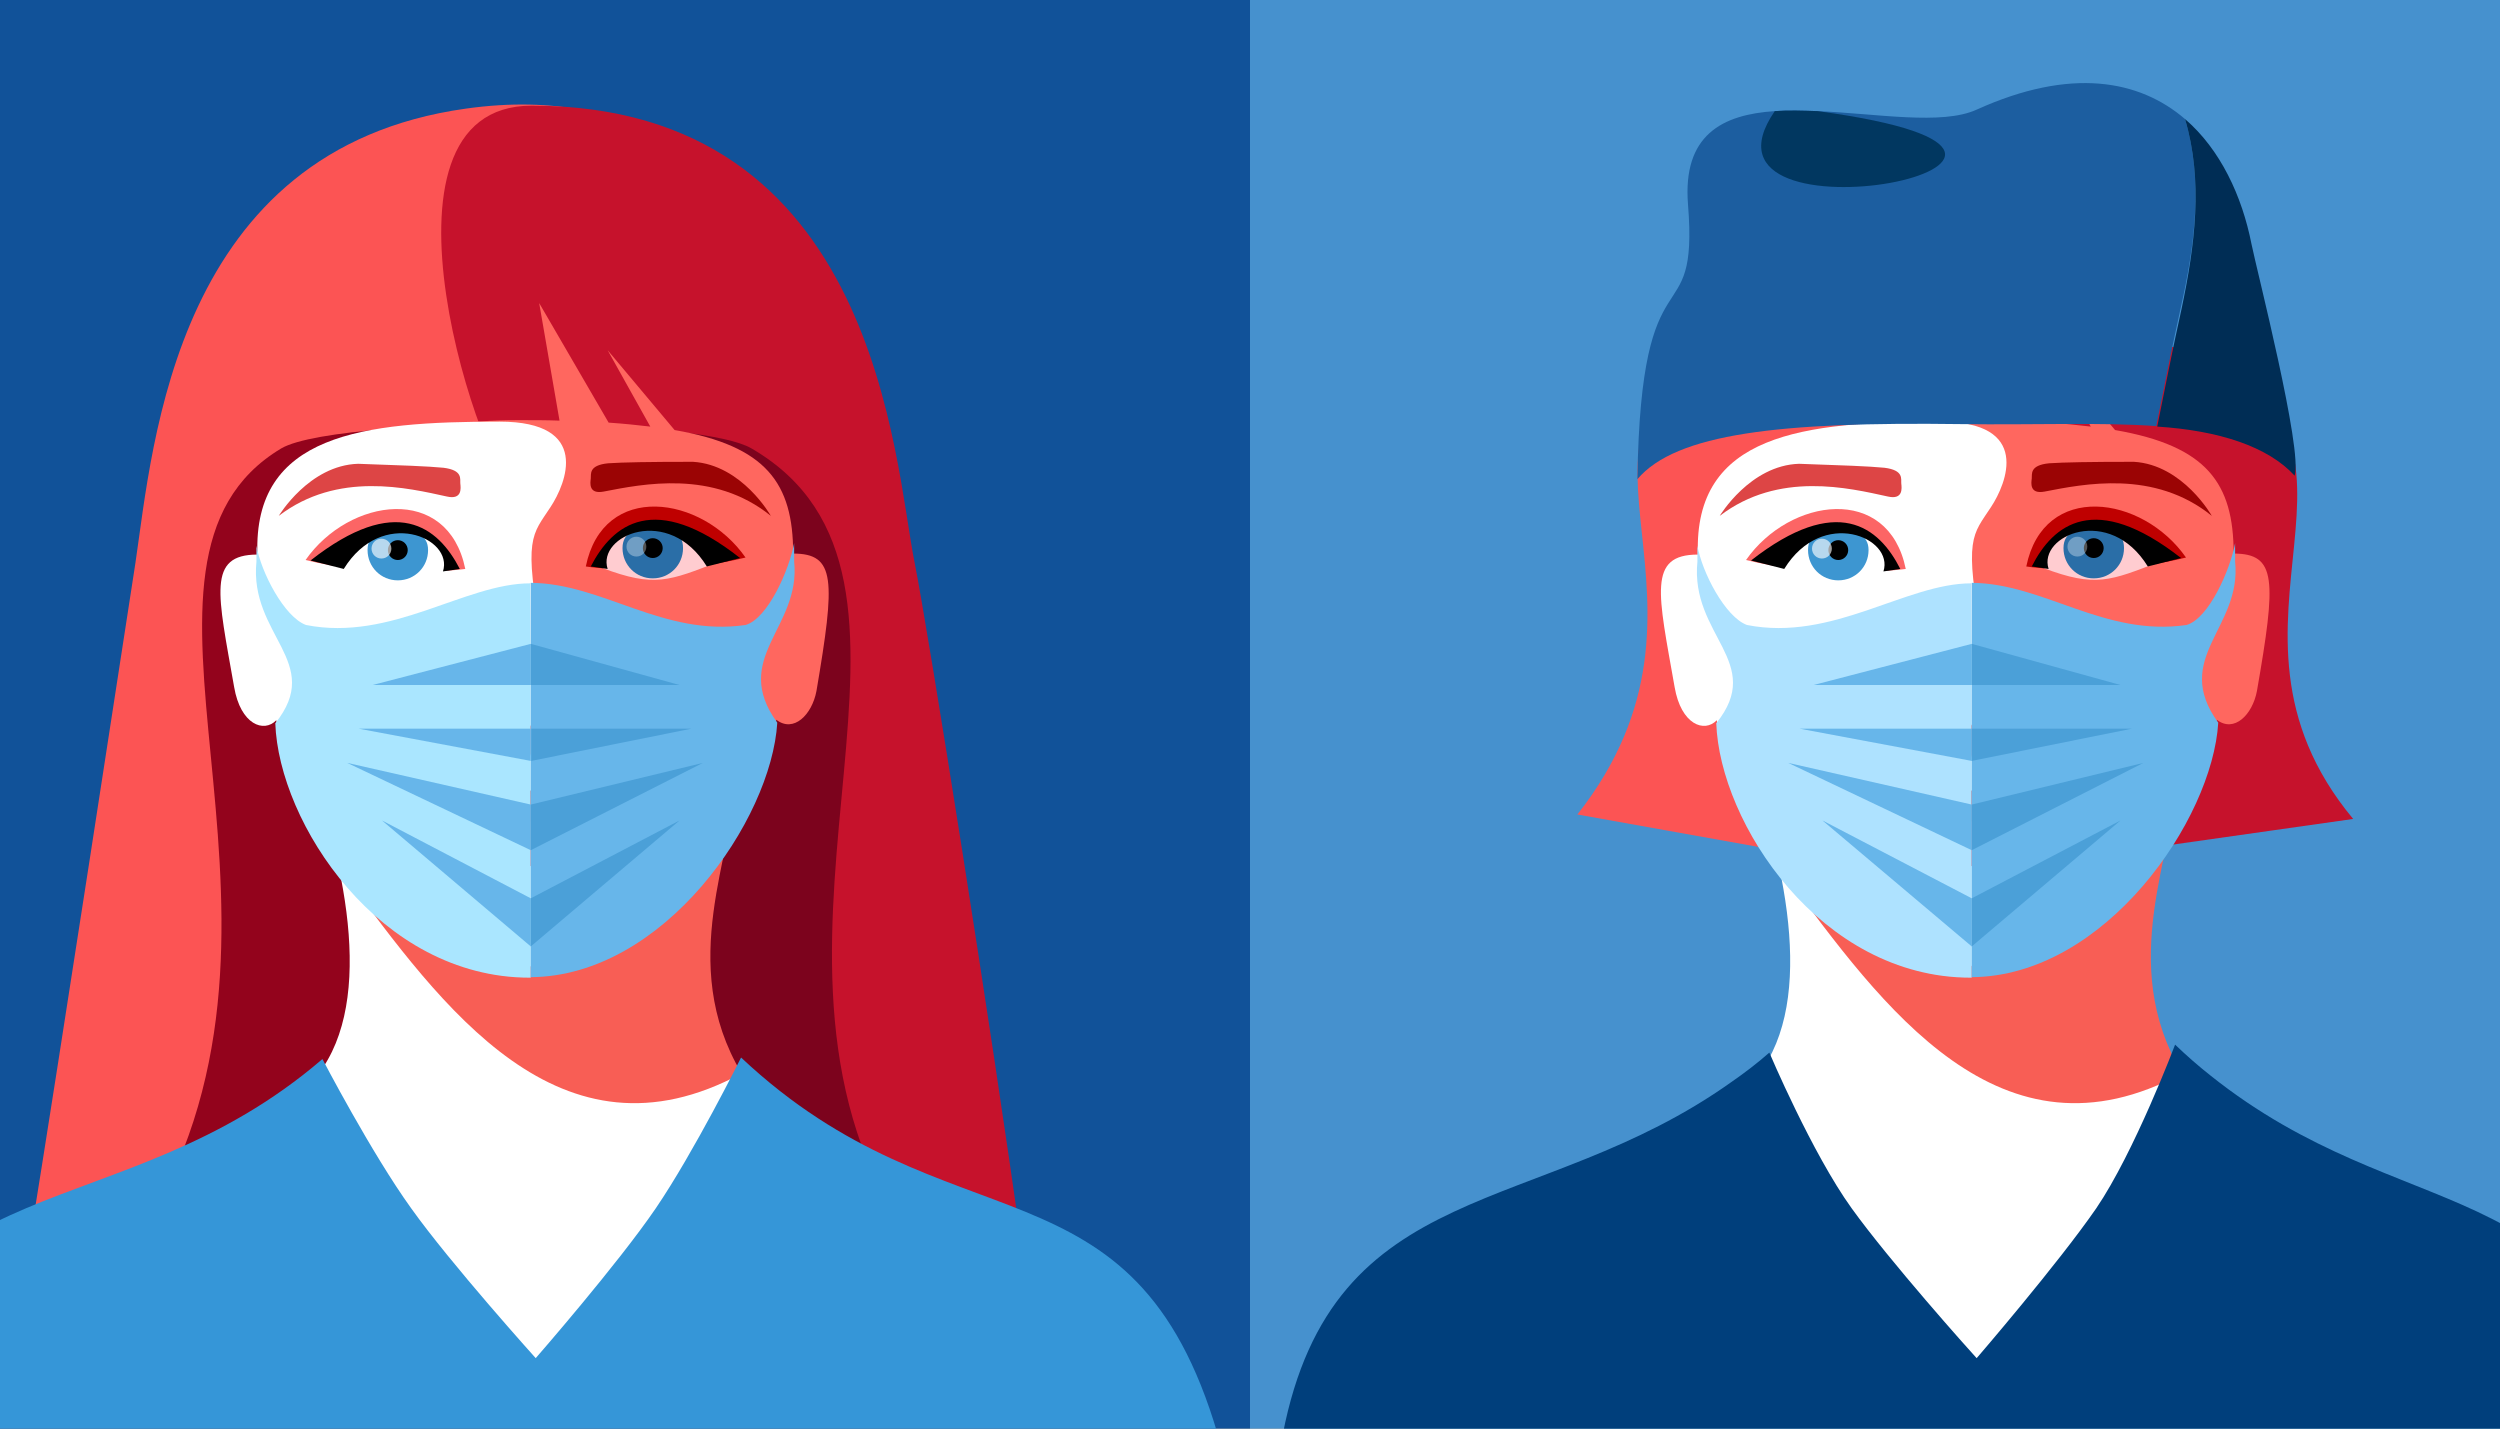
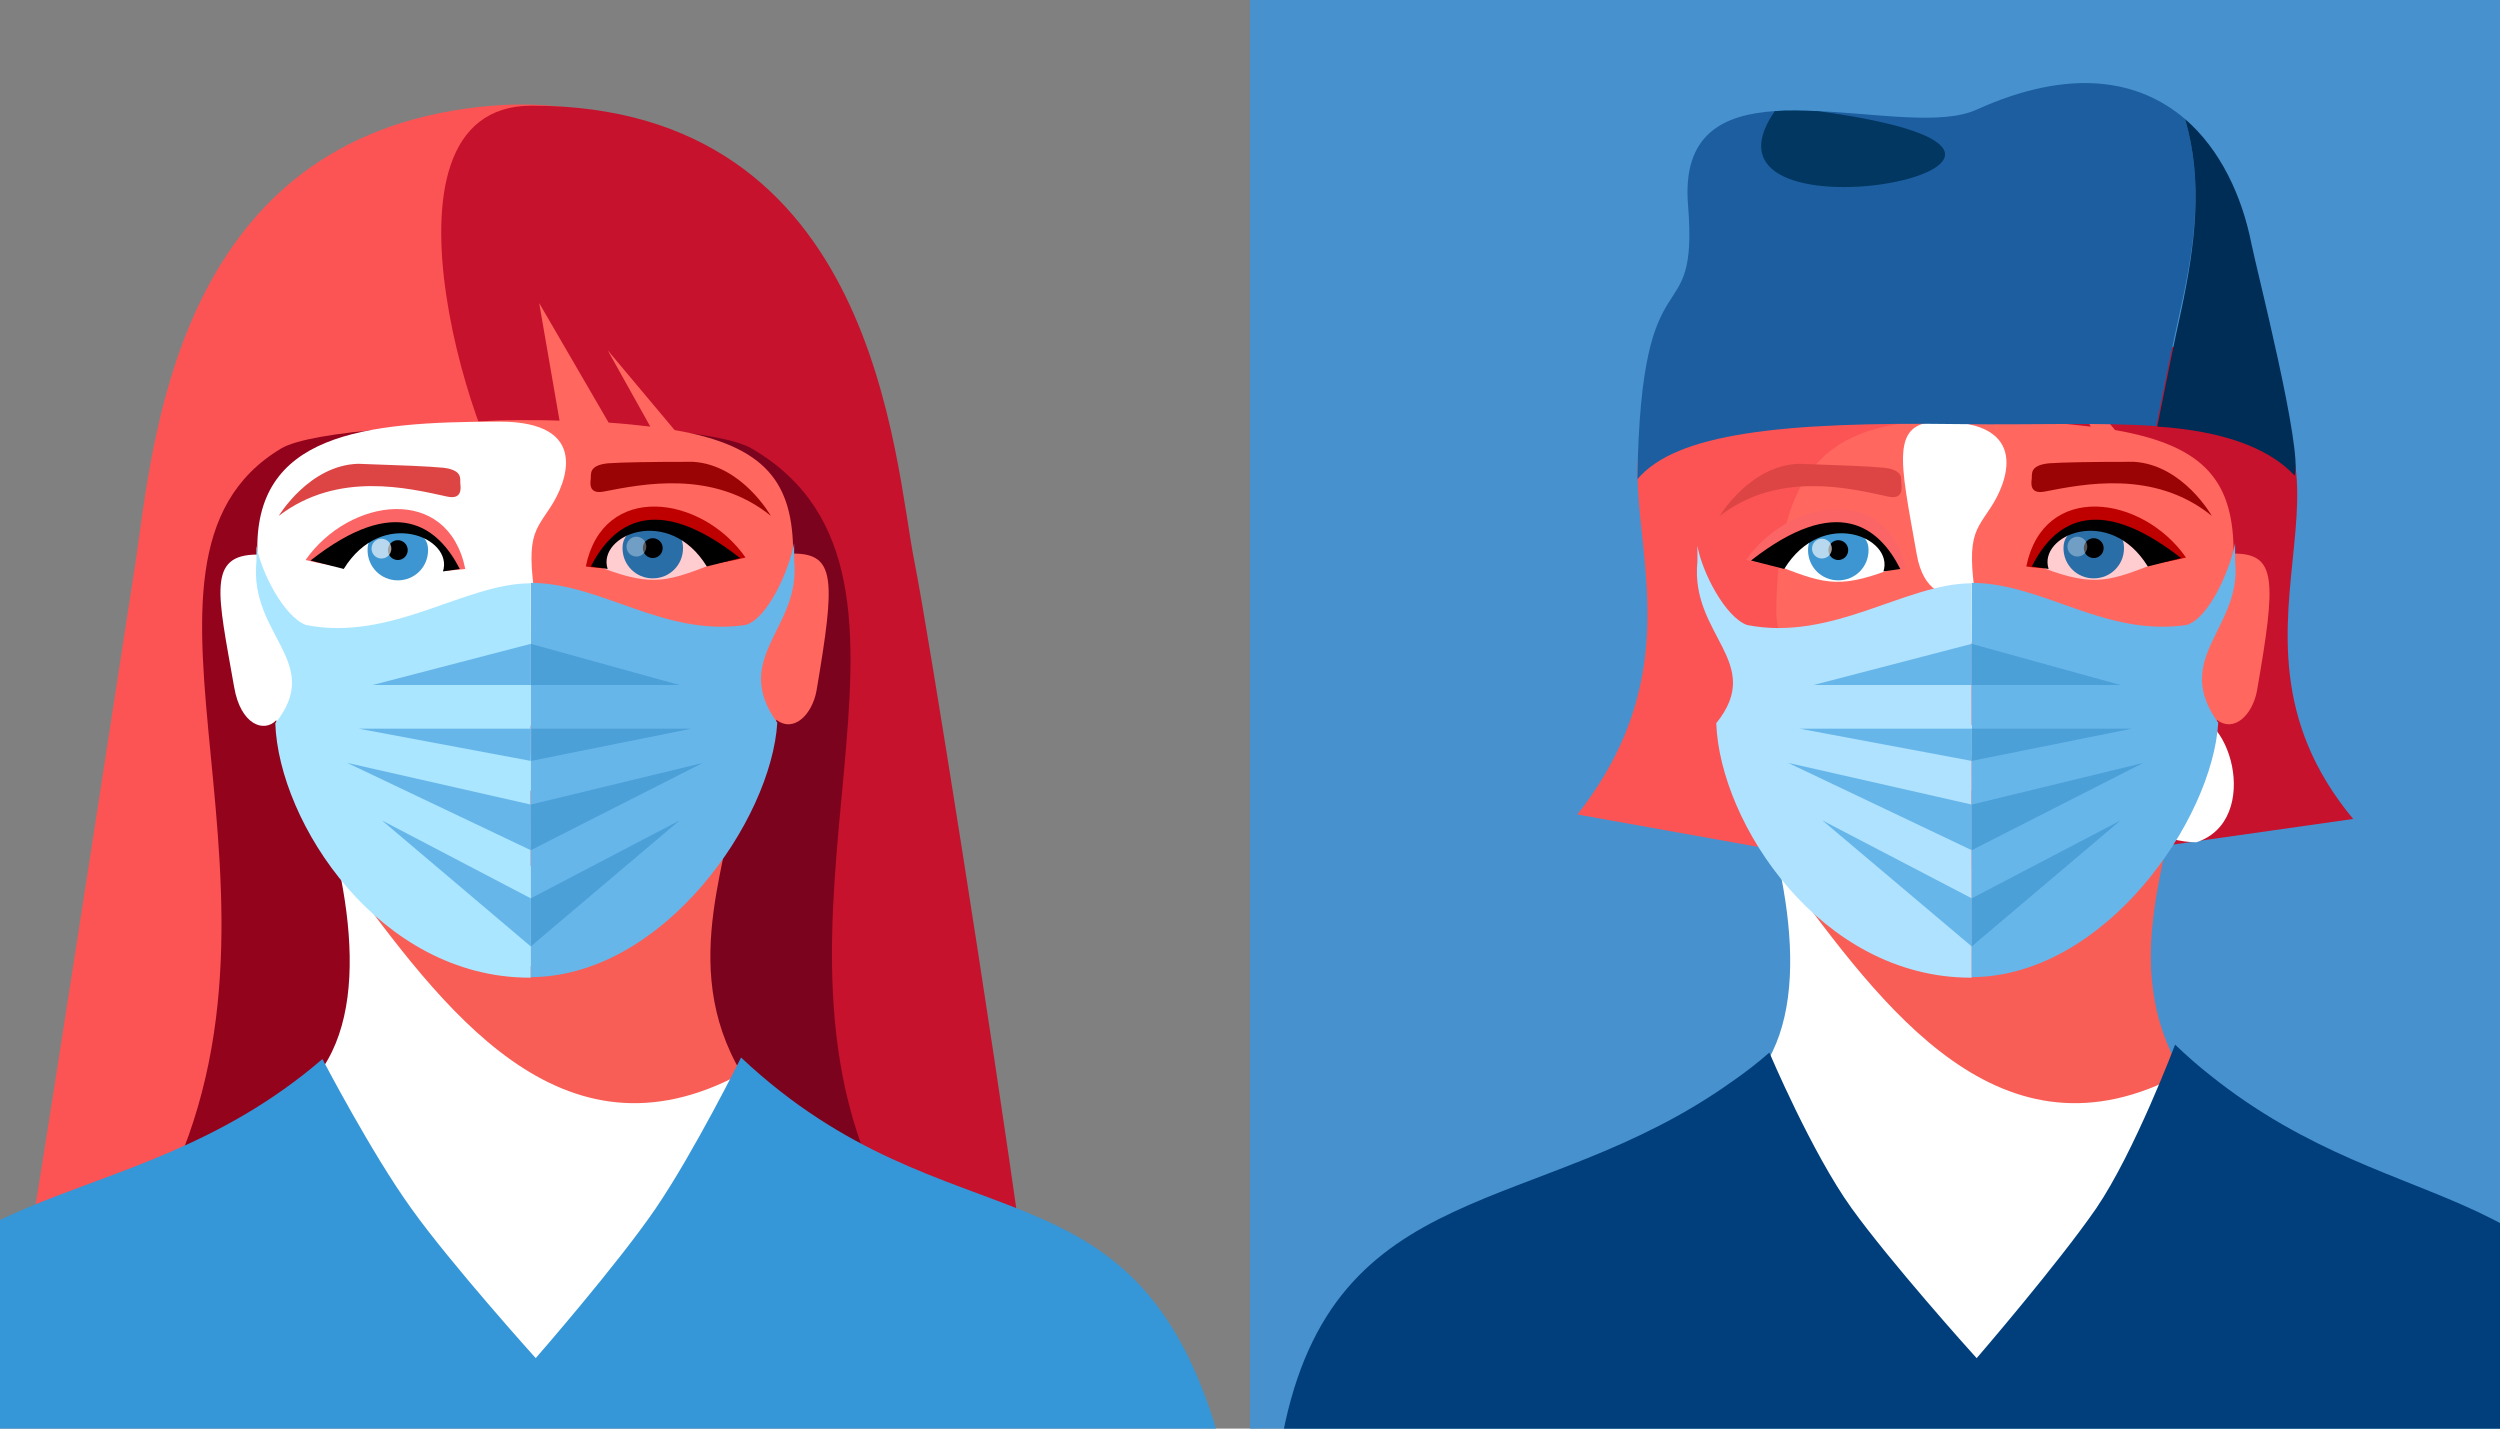
<svg xmlns="http://www.w3.org/2000/svg" version="1.1" id="Layer_1" x="0px" y="0px" viewBox="0 0 504 288" style="enable-background:new 0 0 504 288;" xml:space="preserve">
  <rect x="0" y="0" width="504" height="288" fill="#808080" stroke="none" />
  <style type="text/css">
	.st0{fill:#4691CE;}
	.st1{fill:#C6122C;}
	.st2{fill:#FC5454;}
	.st3{fill:#FFFFFF;}
	.st4{fill:#F85E55;}
	.st5{fill:#FF675F;}
	.st6{fill:#FF5454;}
	.st7{fill:#D93434;}
	.st8{fill:#BF0000;}
	.st9{fill:#FFCCD0;}
	.st10{fill:#2A6EA7;}
	.st11{opacity:0.33;fill:#FFFFFF;}
	.st12{fill:#FC6565;}
	.st13{fill:#3D96D1;}
	.st14{opacity:0.63;fill:#FFFFFF;}
	.st15{fill:#9B0404;}
	.st16{fill:#DD4545;}
	.st17{fill:#AEE2FF;}
	.st18{fill:#67B6EA;}
	.st19{fill:#4BA0D8;}
	.st20{fill:#1C5EA0;}
	.st21{fill:#013760;}
	.st22{fill:#002D55;}
	.st23{fill:#003F7C;}
	.st24{fill:#115299;}
	.st25{fill:#7C031D;}
	.st26{fill:#93031C;}
	.st27{fill:#3596D8;}
	.st28{fill:#AAE6FF;}
</style>
  <g>
    <g>
      <rect x="252" y="-1.2" class="st0" width="290.4" height="290.4" />
      <g>
        <g>
          <g>
            <path class="st1" d="M402.3,100.5c1.3-11,1.1-21.9,0.8-32.9c17.6,0.3,33.8,1.3,38.8,3.4c44.7,18.1-0.6,54.3,32.5,94.1       L390,177.1c0.5-4.3,1.3-8.5,2.3-12.9C397.4,142.3,399.7,121.8,402.3,100.5z" />
            <path class="st2" d="M347.2,70.9c6.1-2.5,32.4-3.7,56-3.4c0.3,11,0.4,21.9-0.8,32.9c-2.7,21.4-4.9,41.9-10.1,63.8       c-1,4.3-1.8,8.6-2.3,12.9l-72-12.9C351.8,121.2,309.1,86.7,347.2,70.9z" />
          </g>
          <g>
            <path class="st3" d="M446.4,222.6l0.7,0.3c-15.9-10.2-17.2-29.8-8-62c4.2-14.6-88.1-12.8-84.1,0c7.6,24.2,10.4,51.3-7.4,61.8       c7.1,19.3,28.3,57.3,49.5,57.6C419.2,280.7,441.2,242.4,446.4,222.6z" />
            <path class="st4" d="M359.8,176.3c19.7,26.6,43.5,59.9,80.1,40.1c-13.3-22.4-1.4-44.4-1.2-59.7c-7.6,0-65.7-0.3-78.9,0       C359.8,166.9,359.8,170.1,359.8,176.3z" />
          </g>
          <g>
            <g>
              <path class="st5" d="M450.3,111.6c0-14.2-5.4-21.7-23.9-24.9l-13.5-16.1l8.6,15.4c-2.6-0.3-5.4-0.6-8.4-0.8l-14-24.1l4.1,23.7        c-2.6-0.1-5.4-0.1-8.3-0.1c-22.2,0-36.8,5.2-36.8,39.4c7.3,53,13.5,66.2,30.7,72.1c20.4,4.8,53.4-15.1,58.1-51.1        c3.5,2.7,7.2-1,8.1-5.8C458.9,116.9,459,111.6,450.3,111.6z" />
-               <path class="st3" d="M401.2,158c-3.7-2.7-5.6-9.7-3.7-11.9c4.7-5.4,4.7-4,2.2-17.4c-3.9-20.4-2-20.8,1.7-26.5        c3.1-4.7,8.3-17.2-10.3-17.2c-27.6,0-49.7,2.5-48.8,26.8c-10.2,0-8,7.9-4.7,26.7c1.3,7.6,6,9.3,8.5,6.7        c4.6,35.1,36,51.5,47.9,51.4c13.4-4.4,6.8-27.9-3.2-25.8C390.9,159.9,409.8,164.3,401.2,158z" />
+               <path class="st3" d="M401.2,158c-3.7-2.7-5.6-9.7-3.7-11.9c4.7-5.4,4.7-4,2.2-17.4c-3.9-20.4-2-20.8,1.7-26.5        c3.1-4.7,8.3-17.2-10.3-17.2c-10.2,0-8,7.9-4.7,26.7c1.3,7.6,6,9.3,8.5,6.7        c4.6,35.1,36,51.5,47.9,51.4c13.4-4.4,6.8-27.9-3.2-25.8C390.9,159.9,409.8,164.3,401.2,158z" />
            </g>
            <g>
              <path class="st6" d="M384.2,165.1c5.1-0.3,9.7-1,14.5-1.3c5.5,1,17.5,10.8-1.4,10.8c-13.4,0-14.1-7.1-18-11        C380.7,164.8,382.4,165.3,384.2,165.1z" />
              <path class="st7" d="M388.3,158.6c1.1-0.4,2.9-0.6,3-0.6c0.1,0,0.2,0,0.3,0c0.1,0,1.3,0.1,2.1,0.3c0.8,0.2,3.7,1.1,3.7,1.1        c2.9-0.8,3.3-0.8,4.5-1.1c1.2,1.5,0.8,6.8-3.3,7.3c0.1,0,0.2,0,0.2,0c-4.8,0.2-9.4-0.8-14.5-0.5c-2.1,0.2-4-0.4-5.7-2.2        C382.9,162.6,386.3,159.3,388.3,158.6z" />
              <path d="M406.2,158.6c2.1,0.8,5.4,4.1,10.2,4.4c-6.3,8.3-6.4,11.7-16.7,11.7c0.6-0.9,3.3-4.4-1.2-9.1c3.8-3.5,1.9-6.4,1.4-7        c0,0,2.8-0.7,3.4-0.7C403.9,158,405.1,158.2,406.2,158.6z" />
            </g>
            <g>
              <path d="M390.9,144.9c0.1,0.1,0.2,0.2,0.3,0.3c0.8,0.7,1.3,1.3,1.4,2.5c-0.5-0.3-0.9-0.7-1.7-0.9c-0.5-0.1-1.1-0.1-2,0        C386.1,147,387.8,142.4,390.9,144.9z" />
              <path d="M405.3,146.7c-2.5-0.3-2.9,0.4-3.8,0.9c0.1-1.2,0.7-1.8,1.4-2.5C406.2,142.1,408.1,147,405.3,146.7z" />
            </g>
            <g>
              <g>
                <path class="st8" d="M408.5,114.2c3.5-17.2,23.4-14.4,32.2-1.8C428.5,115.5,413.6,115,408.5,114.2z" />
                <path class="st9" d="M412.4,110.5l4.5-4.1l9.3,0.1l7.8,4.5l1.5,2.2c-10.1,3.9-13,5.3-23.6,1.3L412.4,110.5z" />
                <path class="st10" d="M416,110.5c0,3.4,2.7,6.1,6.1,6.1c3.4,0,6.1-2.7,6.1-6.1c0-3.4-2.6-4-5.9-4         C418.9,106.5,416,107.1,416,110.5z" />
                <ellipse cx="422.1" cy="110.5" rx="2" ry="2" />
                <ellipse class="st11" cx="418.8" cy="110.2" rx="2" ry="2" />
                <path d="M409.6,114.2l3.4,0.5c-2.2-6.8,12.3-13,20-0.5l6.7-1.7C422.3,98.9,413.9,105.7,409.6,114.2z" />
              </g>
              <g>
                <path class="st12" d="M384.2,114.7c-3.5-17.2-23.4-14.4-32.2-1.8C364.2,116,379.1,115.4,384.2,114.7z" />
                <path class="st3" d="M380.3,110.9l-4.5-4.1l-9.3,0.1l-7.8,4.5l-1.5,2.2c10.1,3.9,13,5.3,23.6,1.3L380.3,110.9z" />
                <path class="st13" d="M376.7,110.9c0,3.4-2.7,6.1-6.1,6.1c-3.4,0-6.1-2.7-6.1-6.1c0-3.4,2.6-4,5.9-4         C373.8,106.9,376.7,107.6,376.7,110.9z" />
                <ellipse cx="370.6" cy="110.9" rx="2" ry="2" />
                <ellipse class="st14" cx="367.3" cy="110.6" rx="2" ry="2" />
                <path d="M383.1,114.7l-3.4,0.5c2.2-6.8-12.3-13-20-0.5l-6.7-1.7C370.4,99.4,378.8,106.2,383.1,114.7z" />
              </g>
              <path class="st15" d="M430.2,93.1c9.9,0.6,15.7,10.9,15.7,10.9c-11.6-9.4-25.9-6.4-33.7-4.9c-3.1,0.6-2.7-1.8-2.6-2.6        c0.1-0.9-0.5-2.7,3.5-3.1C416.1,93.2,421.4,93.1,430.2,93.1z" />
              <path class="st16" d="M362.7,93.5c-9.9,0.3-16,10.5-16,10.5c11.9-9.1,26.1-5.6,33.9-3.9c3.1,0.7,2.8-1.7,2.7-2.6        c-0.1-0.9,0.6-2.7-3.4-3.2C376.8,94,371.5,93.8,362.7,93.5z" />
            </g>
          </g>
          <g>
            <path class="st17" d="M397.4,117.6c-13.2,0-28,11.8-45.2,8.4c-4.4-1.6-9.1-10.7-10-16v3.2c-1.5,14.9,13.7,20.3,3.8,32.6       c0.7,20.1,21,51.3,51.3,51.3c0.1,0,0.1,0,0.2,0C397.5,189.2,397.5,128.4,397.4,117.6C397.4,117.6,397.4,117.6,397.4,117.6z" />
            <g>
              <path class="st18" d="M397.5,153.4v-6.5c-15.1,0-30.4,0-34.7,0L397.5,153.4z" />
              <polygon class="st18" points="397.5,171.4 397.5,162.2 360.5,153.8       " />
              <polygon class="st18" points="397.5,190.8 397.5,181.1 367.4,165.4       " />
              <path class="st18" d="M397.5,138.1v-8.3l-31.9,8.3C369.5,138.1,383.6,138.1,397.5,138.1z" />
            </g>
            <path class="st18" d="M450.6,113.2v-3.7c-1,5.4-5.3,15.2-9.8,16.5c-16.6,2.4-28.8-8.4-43.3-8.5c0,27.2,0,57.6,0,79.5       c26.9-0.2,48.5-31.7,49.7-51.3C437.7,132.6,452,126.6,450.6,113.2z" />
            <g>
              <g>
                <path class="st19" d="M429.8,146.9c-4,0-18,0-32.3,0v6.5L429.8,146.9z" />
              </g>
              <g>
                <polygon class="st19" points="432.1,153.8 397.5,162.2 397.5,171.4        " />
              </g>
              <g>
                <polygon class="st19" points="427.5,165.4 397.5,181.1 397.5,190.8        " />
              </g>
              <g>
                <path class="st19" d="M427.5,138.1l-30-8.3v8.3C410.9,138.1,424.1,138.1,427.5,138.1z" />
              </g>
            </g>
          </g>
        </g>
        <g>
          <path class="st20" d="M440.5,24c-9.2-7.9-23-10.5-42-1.9c-7,3.2-20.1,0.8-32.1,0.3c-3-0.1-5.9-0.2-8.6,0      c-10.6,0.7-18.6,4.8-17.5,18.8c2.2,27.4-9.5,7.4-10.2,55.4c7.8-9.2,28.7-11.6,65.2-11.1c14.6,0.2,28.2-0.4,39.4,0.4      c1.6-7.8,3.1-15.6,4.9-23.7C442.5,49.4,444.2,36.3,440.5,24z" />
          <path class="st21" d="M366.4,22.4c-3-0.1-5.9-0.2-8.6,0C337.7,51.5,437,31.9,366.4,22.4z" />
          <path class="st22" d="M453.9,49.2c-1.9-9.7-6.3-19.1-13.4-25.2c3.7,12.4,2,25.5-0.7,38.3c-1.8,8.1-3.3,15.8-4.9,23.7      c12.4,0.8,22.3,4,27.7,9.9C464.3,90.9,454.9,54.2,453.9,49.2z" />
        </g>
        <path class="st23" d="M445.6,216.8c-2.4-1.9-4.7-3.9-7.1-6.2c0,0-8.2,21.7-15.9,33c-7.8,11.3-24.1,30.2-24.1,30.2s0,0-0.1-0.1     c-1.3-1.4-17.4-19.4-25.1-30.1c-8-11.1-16.6-31.4-16.6-31.4c-2.5,2.2-5,4.1-7.6,5.9c-39,27.8-80.3,18.4-90.5,71.1     c57.9,0,219.6,0,277.2,0C520,234.7,484.8,248.1,445.6,216.8z" />
      </g>
    </g>
    <g>
-       <rect x="-38.4" y="-1.2" class="st24" width="290.4" height="290.4" />
      <g>
        <g>
          <path class="st2" d="M27.3,113.5c3.6-24.3,8-83.4,66.6-91.6c72.4-10.2,79.5,77,82.4,91.6c2.7,13.5,14.8,96.4,21.5,137.4      c-9.4,0-182.5,0-191.9,0C12.1,212.7,25,128.3,27.3,113.5z" />
          <path class="st1" d="M184.4,113.5c-4.2-20.8-7.4-92.2-77.2-92.2c-35.3,0-9.8,75.6-2.6,79c19.7,9.4,53.1,13.4,68.8,150.6h32.5      C200.1,208.9,187.1,127,184.4,113.5z" />
          <path class="st25" d="M111.9,132.9c1.3-15.8,1.1-31.5,0.8-47.3c17.6,0.4,33.8,1.9,38.8,4.8c44.7,26-4.6,97.1,28.6,154.3      l-80.5-1.6c0.5-6.1,1.3-12.3,2.3-18.5C106.9,193.1,109.2,163.7,111.9,132.9z" />
          <path class="st26" d="M56.7,90.4c6.1-3.6,32.4-5.3,56-4.8c0.3,15.8,0.4,31.5-0.8,47.3c-2.7,30.8-4.9,60.2-10.1,91.7      c-1,6.2-1.8,12.4-2.3,18.5l-68,0.4C65.3,181.7,18.6,113.2,56.7,90.4z" />
        </g>
        <g>
          <path class="st3" d="M156,222.6l0.7,0.3c-15.9-10.2-17.2-29.8-8-62c4.2-14.6-88.1-12.8-84.1,0c7.6,24.2,10.4,51.3-7.4,61.8      c7.1,19.3,28.3,57.3,49.5,57.6C128.8,280.7,150.8,242.4,156,222.6z" />
          <path class="st4" d="M69.4,176.3c19.7,26.6,43.5,59.9,80.1,40.1c-13.3-22.4-1.4-44.4-1.2-59.7c-7.6,0-65.7-0.3-78.9,0      C69.4,166.9,69.4,170.1,69.4,176.3z" />
          <path class="st27" d="M149.4,213.2c0,0-9.5,19.1-17.2,30.4S108,273.8,108,273.8s-17.2-19.1-25.1-30.2      c-8-11.1-17.9-30.1-17.9-30.1c-41,35.3-85.9,19.6-96.7,75.7c57.9,0,219.6,0,277.2,0C228.6,231.5,191.3,252.6,149.4,213.2z" />
        </g>
        <g>
          <g>
            <path class="st5" d="M159.9,111.6c0-14.2-5.4-21.7-23.9-24.9l-13.5-16.1l8.6,15.4c-2.6-0.3-5.4-0.6-8.4-0.8l-14-24.1l4.1,23.7       c-2.6-0.1-5.4-0.1-8.3-0.1c-22.2,0-36.8,5.2-36.8,39.4c7.3,53,13.5,66.2,30.7,72.1c20.4,4.8,53.4-15.1,58.1-51.1       c3.5,2.7,7.2-1,8.1-5.8C168.4,116.9,168.5,111.6,159.9,111.6z" />
            <path class="st3" d="M110.8,158c-3.7-2.7-5.6-9.7-3.7-11.9c4.7-5.4,4.7-4,2.2-17.4c-3.9-20.4-2-20.8,1.7-26.5       c3.1-4.7,8.3-17.2-10.3-17.2c-27.6,0-49.7,2.5-48.8,26.8c-10.2,0-8,7.9-4.7,26.7c1.3,7.6,6,9.3,8.5,6.7       c4.6,35.1,36,51.5,47.9,51.4c13.4-4.4,6.8-27.9-3.2-25.8C100.4,159.9,119.4,164.3,110.8,158z" />
          </g>
          <g>
            <path class="st6" d="M93.8,165.1c5.1-0.3,9.7-1,14.5-1.3c5.5,1,17.5,10.8-1.4,10.8c-13.4,0-14.1-7.1-18-11       C90.3,164.8,91.9,165.3,93.8,165.1z" />
            <path class="st7" d="M97.9,158.6c1.1-0.4,2.9-0.6,3-0.6c0.1,0,0.2,0,0.3,0c0.1,0,1.3,0.1,2.1,0.3c0.8,0.2,3.7,1.1,3.7,1.1       c2.9-0.8,3.3-0.8,4.5-1.1c1.2,1.5,0.8,6.8-3.3,7.3c0.1,0,0.2,0,0.2,0c-4.8,0.2-9.4-0.8-14.5-0.5c-2.1,0.2-4-0.4-5.7-2.2       C92.4,162.6,95.9,159.3,97.9,158.6z" />
            <path d="M115.8,158.6c2.1,0.8,5.4,4.1,10.2,4.4c-6.3,8.3-6.4,11.7-16.7,11.7c0.6-0.9,3.3-4.4-1.2-9.1c3.8-3.5,1.9-6.4,1.4-7       c0,0,2.8-0.7,3.4-0.7C113.4,158,114.7,158.2,115.8,158.6z" />
          </g>
          <g>
            <path d="M100.4,144.9c0.1,0.1,0.2,0.2,0.3,0.3c0.8,0.7,1.3,1.3,1.4,2.5c-0.5-0.3-0.9-0.7-1.7-0.9c-0.5-0.1-1.1-0.1-2,0       C95.7,147,97.4,142.4,100.4,144.9z" />
            <path d="M114.9,146.7c-2.5-0.3-2.9,0.4-3.8,0.9c0.1-1.2,0.7-1.8,1.4-2.5C115.8,142.1,117.7,147,114.9,146.7z" />
          </g>
          <g>
            <g>
              <path class="st8" d="M118.1,114.2c3.5-17.2,23.4-14.4,32.2-1.8C138,115.5,123.2,115,118.1,114.2z" />
              <path class="st9" d="M121.9,110.5l4.5-4.1l9.3,0.1l7.8,4.5l1.5,2.2c-10.1,3.9-13,5.3-23.6,1.3L121.9,110.5z" />
              <path class="st10" d="M125.5,110.5c0,3.4,2.7,6.1,6.1,6.1c3.4,0,6.1-2.7,6.1-6.1c0-3.4-2.6-4-5.9-4        C128.4,106.5,125.5,107.1,125.5,110.5z" />
              <ellipse cx="131.6" cy="110.5" rx="2" ry="2" />
              <ellipse class="st11" cx="128.3" cy="110.2" rx="2" ry="2" />
              <path d="M119.1,114.2l3.4,0.5c-2.2-6.8,12.3-13,20-0.5l6.7-1.7C131.9,98.9,123.5,105.7,119.1,114.2z" />
            </g>
            <g>
              <path class="st12" d="M93.8,114.7c-3.5-17.2-23.4-14.4-32.2-1.8C73.8,116,88.6,115.4,93.8,114.7z" />
              <path class="st3" d="M89.9,110.9l-4.5-4.1l-9.3,0.1l-7.8,4.5l-1.5,2.2c10.1,3.9,13,5.3,23.6,1.3L89.9,110.9z" />
              <path class="st13" d="M86.3,110.9c0,3.4-2.7,6.1-6.1,6.1c-3.4,0-6.1-2.7-6.1-6.1c0-3.4,2.6-4,5.9-4        C83.4,106.9,86.3,107.6,86.3,110.9z" />
              <ellipse cx="80.2" cy="110.9" rx="2" ry="2" />
              <ellipse class="st14" cx="76.9" cy="110.6" rx="2" ry="2" />
              <path d="M92.7,114.7l-3.4,0.5c2.2-6.8-12.3-13-20-0.5l-6.7-1.7C79.9,99.4,88.3,106.2,92.7,114.7z" />
            </g>
            <path class="st15" d="M139.7,93.1c9.9,0.6,15.7,10.9,15.7,10.9c-11.6-9.4-25.9-6.4-33.7-4.9c-3.1,0.6-2.7-1.8-2.6-2.6       c0.1-0.9-0.5-2.7,3.5-3.1C125.6,93.2,130.9,93.1,139.7,93.1z" />
            <path class="st16" d="M72.2,93.5c-9.9,0.3-16,10.5-16,10.5c11.9-9.1,26.1-5.6,33.9-3.9c3.1,0.7,2.8-1.7,2.7-2.6       c-0.1-0.9,0.6-2.7-3.4-3.2C86.3,94,81,93.8,72.2,93.5z" />
          </g>
        </g>
        <g>
          <path class="st28" d="M106.9,117.6c-13.2,0-28,11.8-45.2,8.4c-4.4-1.6-9.1-10.7-10-16v3.2c-1.5,14.9,13.7,20.3,3.8,32.6      c0.7,20.1,21,51.3,51.3,51.3c0.1,0,0.1,0,0.2,0C107,189.2,107,128.4,106.9,117.6C107,117.6,107,117.6,106.9,117.6z" />
          <g>
            <path class="st18" d="M107,153.4v-6.5c-15.1,0-30.4,0-34.7,0L107,153.4z" />
            <polygon class="st18" points="107,171.4 107,162.2 70,153.8      " />
            <polygon class="st18" points="107,190.8 107,181.1 77,165.4      " />
            <path class="st18" d="M107,138.1v-8.3l-31.9,8.3C79.1,138.1,93.2,138.1,107,138.1z" />
          </g>
          <path class="st18" d="M160.1,113.2v-3.7c-1,5.4-5.3,15.2-9.8,16.5c-16.6,2.4-28.8-8.4-43.3-8.5c0,27.2,0,57.6,0,79.5      c26.9-0.2,48.5-31.7,49.7-51.3C147.2,132.6,161.5,126.6,160.1,113.2z" />
          <g>
            <g>
              <path class="st19" d="M139.4,146.9c-4,0-18,0-32.3,0v6.5L139.4,146.9z" />
            </g>
            <g>
              <polygon class="st19" points="141.7,153.8 107,162.2 107,171.4       " />
            </g>
            <g>
              <polygon class="st19" points="137,165.4 107,181.1 107,190.8       " />
            </g>
            <g>
              <path class="st19" d="M137,138.1l-30-8.3v8.3C120.4,138.1,133.6,138.1,137,138.1z" />
            </g>
          </g>
        </g>
      </g>
    </g>
  </g>
</svg>